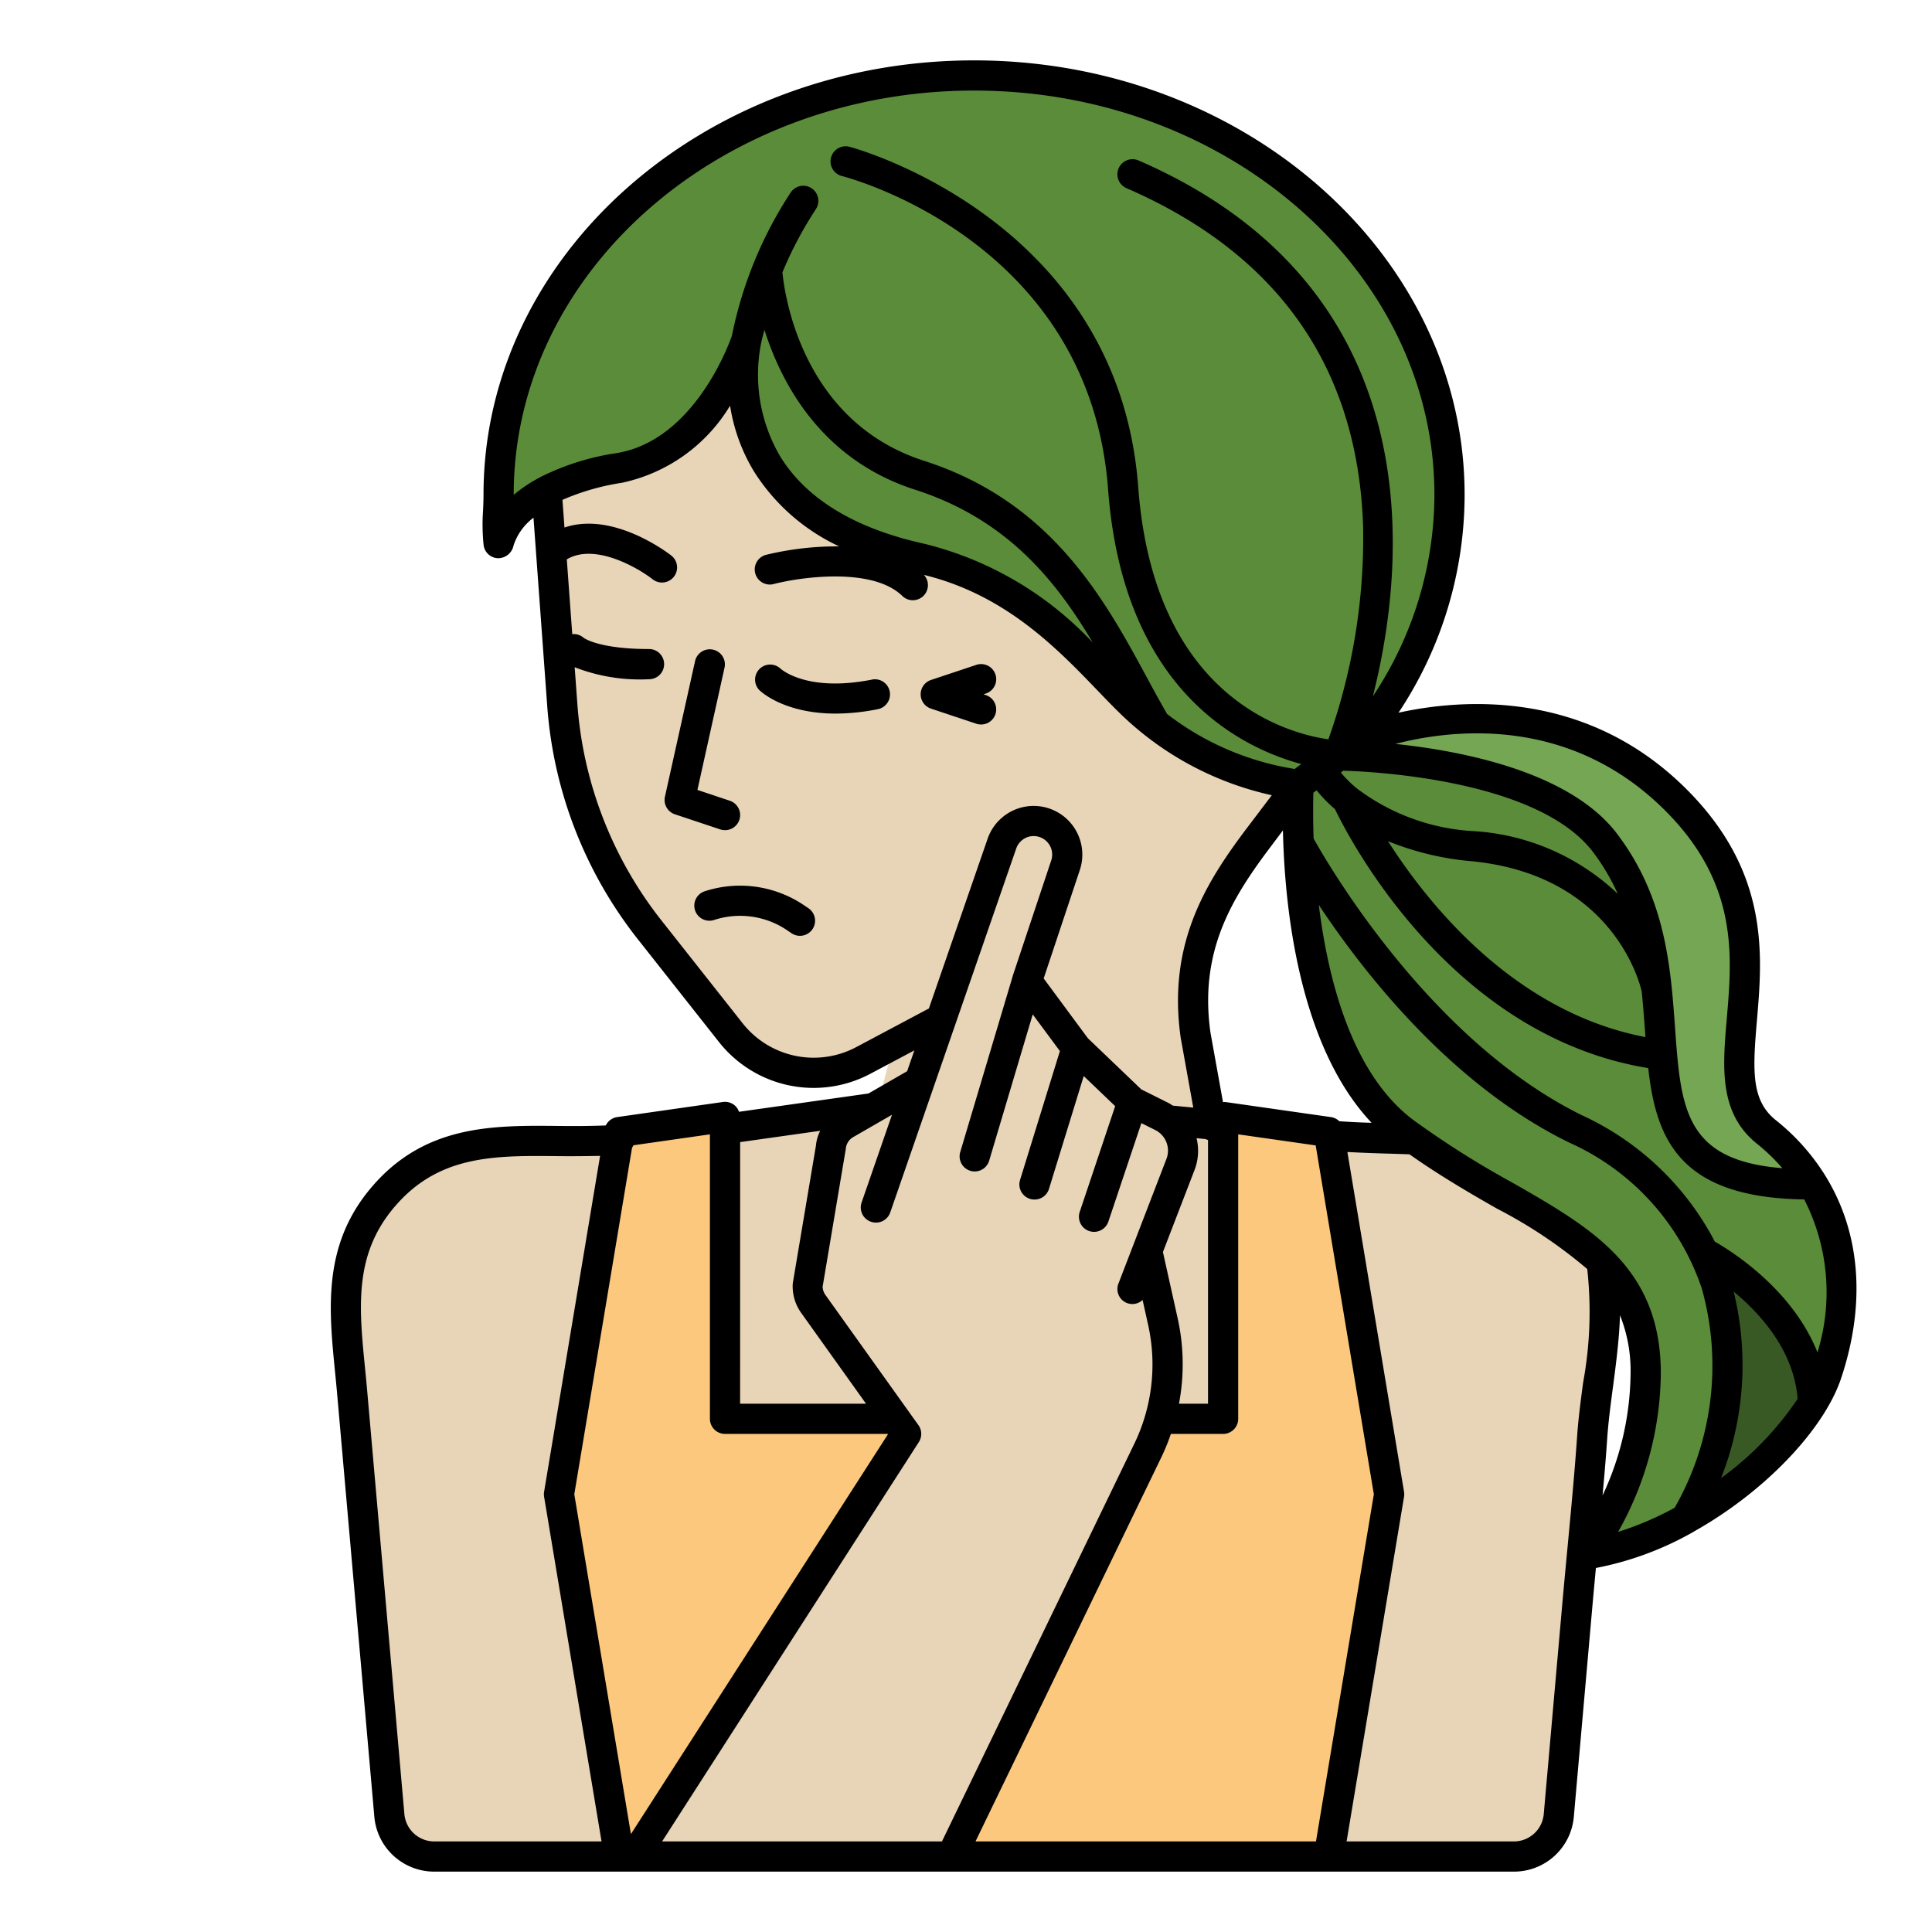
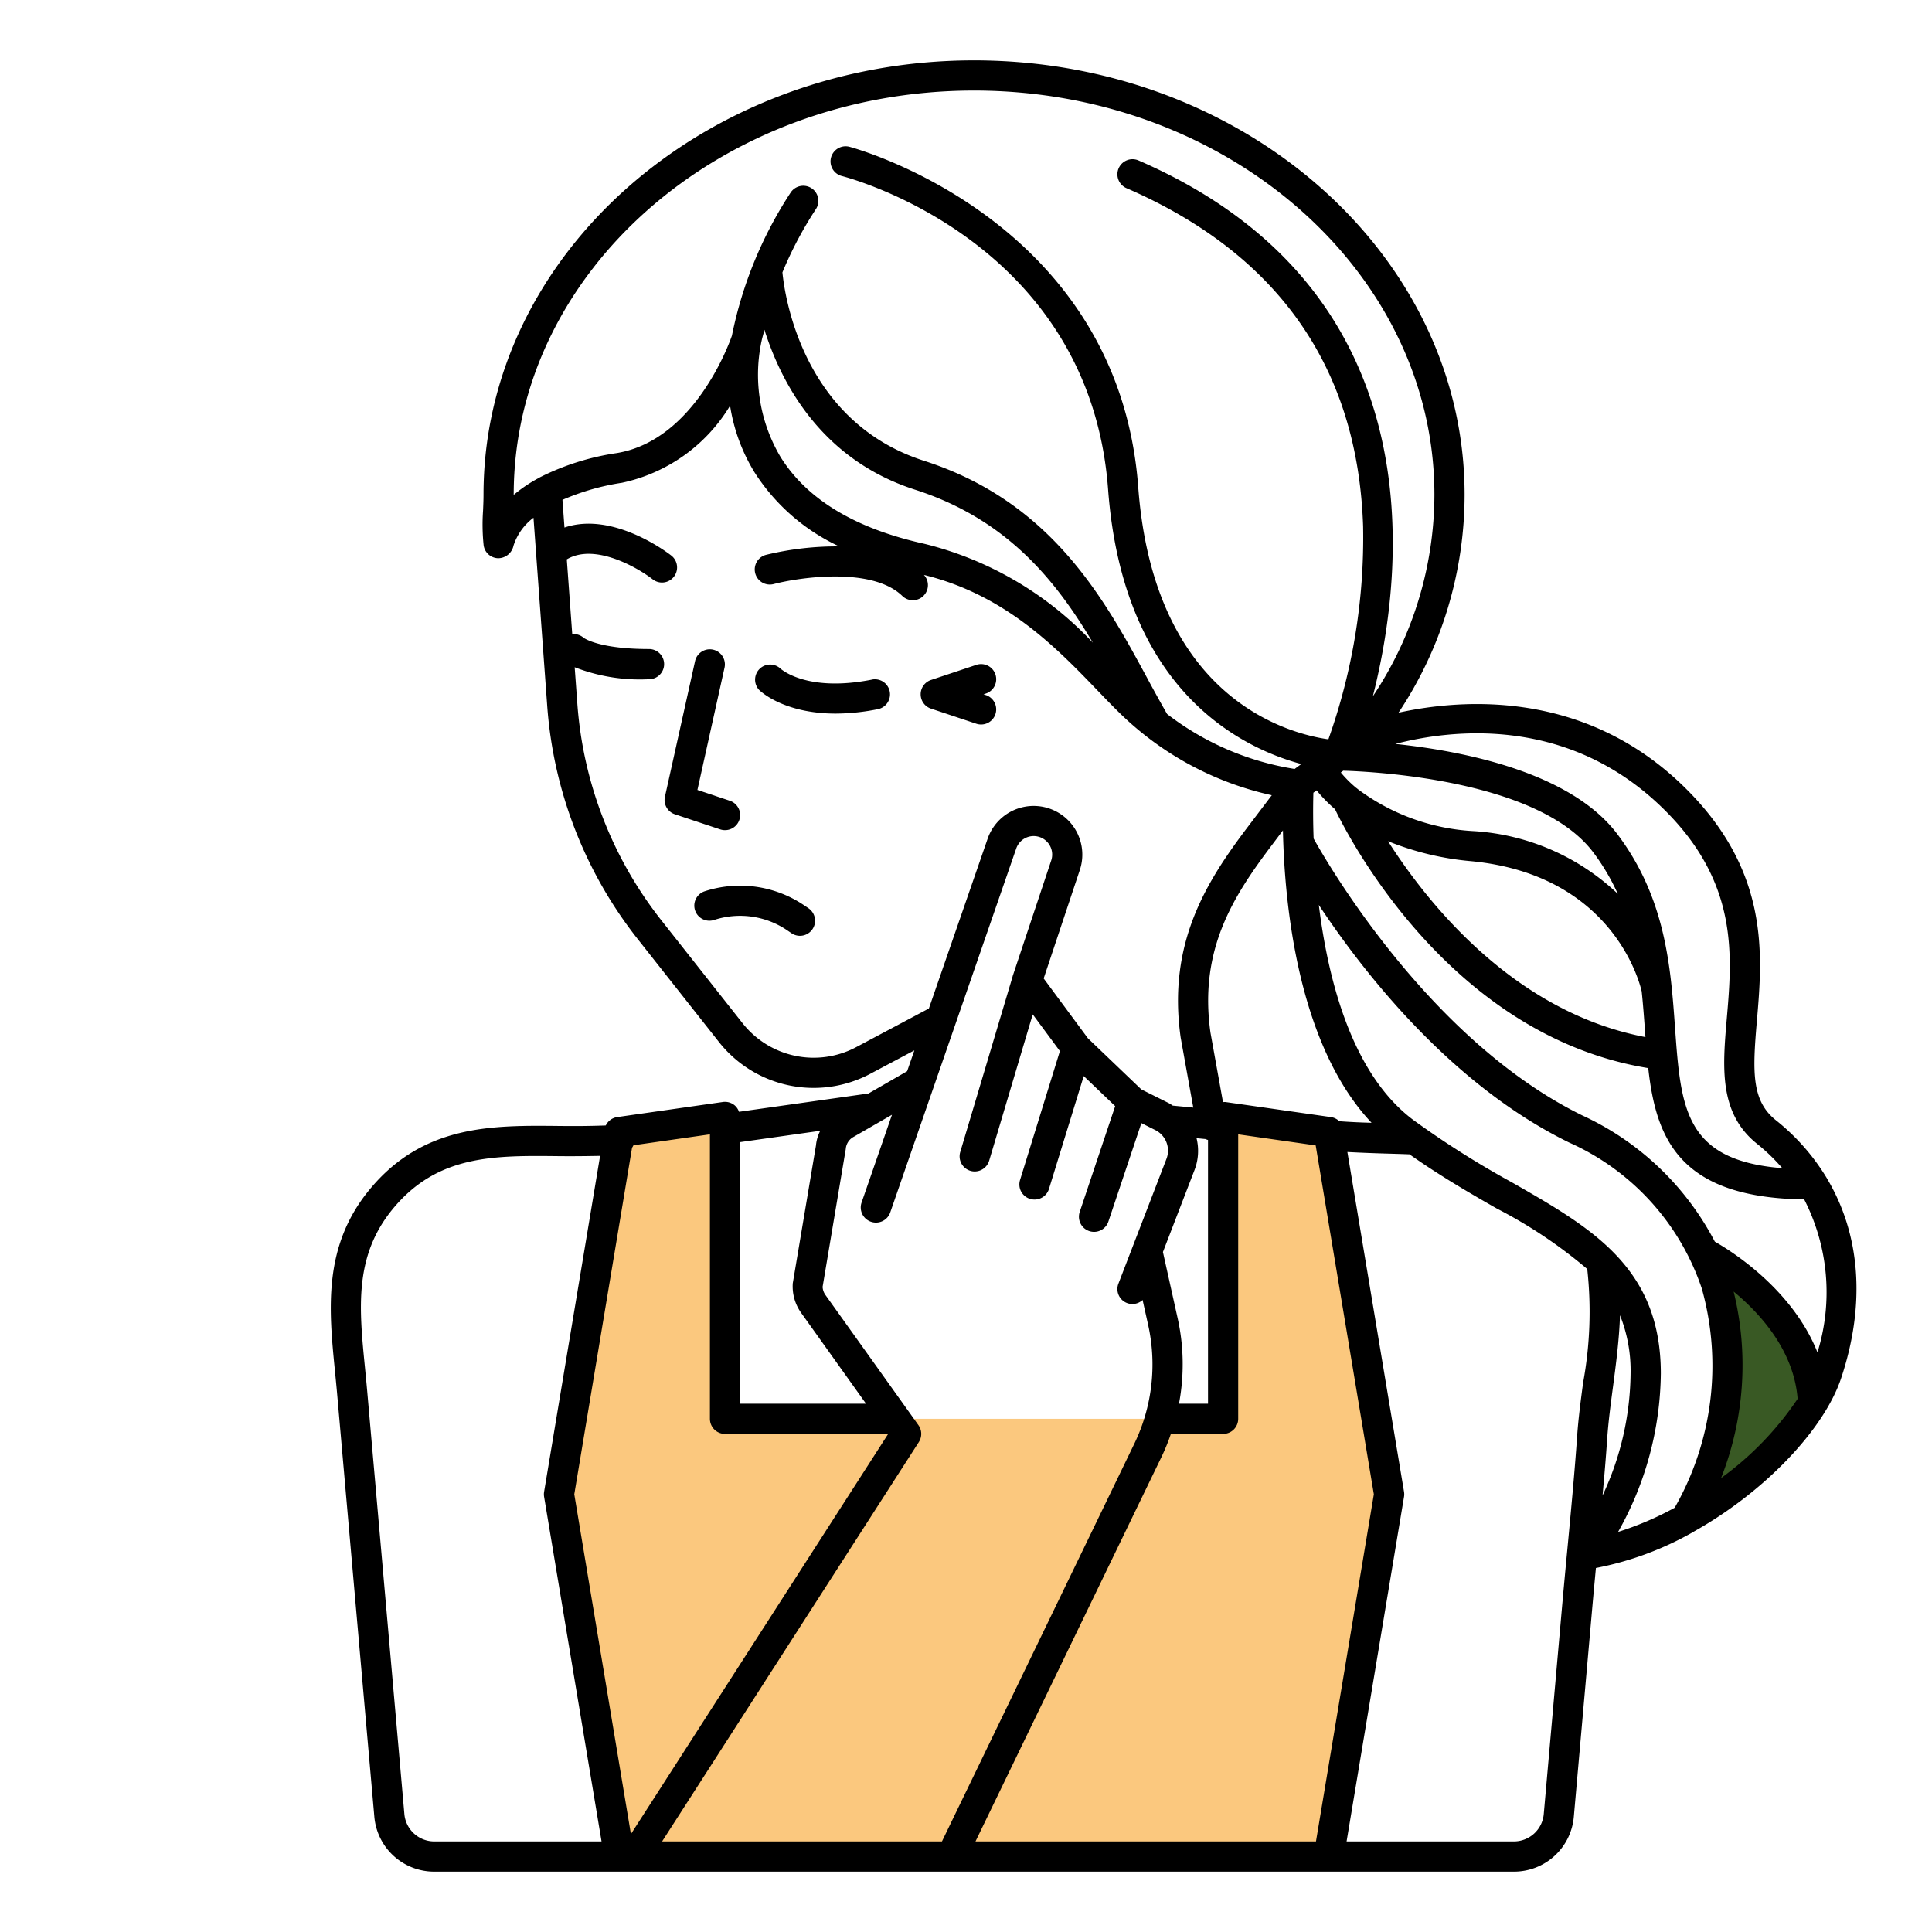
<svg xmlns="http://www.w3.org/2000/svg" viewBox="0 0 128 128">
-   <path fill="#e8d4b7" d="M105.959 82.4a9.613 9.613 0 0 0-4.435-5.3c-3.708-2.081-9.108-1.467-13.313-1.869l-6.965.047V74l-.865-.1-.962-5.339c-.828-5.86 1.562-9.613 4.291-13.217L86.246 52l-26.2-30.148A13.249 13.249 0 0 0 54.711 19a17.984 17.984 0 0 0-3.558-.455c-7.155.184-11.1 4.929-12.935 7.824a11.608 11.608 0 0 0-1.687 5.09v.024a12.065 12.065 0 0 0-.025 2.056l.958 13.141a27.33 27.33 0 0 0 5.806 14.946l5.357 6.787a7 7 0 0 0 8.78 1.844l1.767-.939-1.088 4.091-9.875 1.391v.685l-7 .048c-5.759.408-11.535-1.211-15.767 3.909-3.193 3.863-2.344 8.183-1.944 12.737l1.032 11.75 1.436 16.334A3 3 0 0 0 28.959 123h71.505a3 3 0 0 0 2.989-2.736l1.249-14.169c.321-3.635.709-7.271.963-10.912.283-4.068 1.596-8.803.294-12.783Z" class="colorfcd5c2 svgShape" />
-   <path fill="#5a8c39" d="M117.252 75a8.273 8.273 0 0 1-1.048-1.578c-1.455-2.947-.364-6.446-.371-9.732-.012-5.756-3.72-11.187-8.812-13.87a21.19 21.19 0 0 0-16.757-.842 25.188 25.188 0 0 0 4.4-24.918 28.7 28.7 0 0 0-10.59-13.1 34.176 34.176 0 0 0-26.437-5.24c-14.193 3.1-25.642 15.294-24.392 30.308.546-1.914 2.35-3.209 4.2-3.937s3.851-1.046 5.672-1.848a11.689 11.689 0 0 0 6.524-7.743 11.372 11.372 0 0 0 4.125 11.261c3.485 2.646 8.178 3.02 12.08 5 3.661 1.859 6.445 5.029 9.474 7.8s6.68 5.31 10.78 5.362c.084 8.275.84 17.532 7.035 23.018 4.638 4.107 11.775 5.49 14.79 10.9 2.965 5.323.482 12-2.647 17.224 5.62-1.378 11.087-4.3 14.306-9.111s3.67-11.69.088-16.234c-.747-.95-1.654-1.791-2.42-2.72Z" class="color8c6239 svgShape" />
-   <path fill="#74a653" d="M88.889 50.054s13.336.074 17.67 5.808a18.5 18.5 0 0 1 3.411 9.669c.738 7.031-.463 13.133 10.317 13.047A26.363 26.363 0 0 0 117.246 75c-3.818-4.228 3-13-6-22s-20.927-4-20.927-4l-1.43 1.054Z" class="colorb88553 svgShape" />
  <path fill="#fbc87e" d="M88.286 75.243h-.04.04l-.04-.243-7-1v20H48.211V74l-7 1-.069.535h.069-.069L37.211 99l4 24h47.035l3.965-24Z" class="colorfb8a7e svgShape" />
  <path fill="#395924" d="M113.1 83c2.632 5.527 1.856 12.143-1.182 17.626a23.314 23.314 0 0 0 8.423-7.708C120.082 86.622 113.1 83 113.1 83Z" class="color593e24 svgShape" />
-   <path fill="#5a8c39" d="M113.1 83a17.6 17.6 0 0 0-8.484-8.2c-11.242-5.5-18.357-18.955-18.37-18.98.208 5.372 1.393 14.975 7 19.18 5 3.753 10.008 5.55 13.054 8.572A9.758 9.758 0 0 1 109.246 91a20.922 20.922 0 0 1-4 12 19.749 19.749 0 0 0 6.67-2.374c3.038-5.483 3.814-12.099 1.184-17.626Z" class="color8c6239 svgShape" />
-   <path fill="#e8d4b7" d="M77.193 73.974 75.246 73l-3.711-3.551L68.246 65l2.559-7.679a2.225 2.225 0 0 0-4.213-1.431l-5.456 15.759-4.929 2.843a2 2 0 0 0-.952 1.564l-1.523 9.034a1.994 1.994 0 0 0 .367 1.3L60.246 95l-18 28h21l13.027-26.923a13.018 13.018 0 0 0 .99-8.5L76.246 83l-.06-.045 2.236-5.813a2.528 2.528 0 0 0-1.229-3.168Z" class="colorfcd5c2 svgShape" />
  <path d="M48.034 55a1 1 0 0 0 .317-1.949l-2.145-.715 1.8-8.119a1 1 0 0 0-1.952-.434l-2 9a1 1 0 0 0 .66 1.166l3 1a1 1 0 0 0 .32.051zm9.766-9.98c-4.291.858-6.012-.649-6.108-.738a1 1 0 0 0-1.4 1.425c.078.079 1.619 1.57 5.08 1.57a14.4 14.4 0 0 0 2.823-.3 1 1 0 0 0-.392-1.96zm-4.558 14.937a7.571 7.571 0 0 0-6.555-.907 1 1 0 0 0 .626 1.9 5.554 5.554 0 0 1 4.811.665l.316.214a1 1 0 0 0 1.12-1.658z" class="color000000 svgShape" />
  <path d="M121.034 78.059a14.4 14.4 0 0 0-3.375-3.84c-1.629-1.3-1.547-3.243-1.262-6.561.377-4.394.848-9.862-4.656-15.365-6.61-6.611-14.8-6.016-19.085-5.075a26.108 26.108 0 0 0 4.378-14.44C97.034 16.91 82.455 4 64.534 4s-32.5 12.91-32.5 28.778c0 .35-.015.7-.03 1.047a13.2 13.2 0 0 0 .038 2.3.993.993 0 0 0 .971.859 1.046 1.046 0 0 0 1.009-.837 3.753 3.753 0 0 1 1.323-1.846l.908 12.447a28.236 28.236 0 0 0 6.018 15.494l5.357 6.787a7.994 7.994 0 0 0 10.035 2.111l2.917-1.551-.48 1.381-2.56 1.476-8.58 1.213a.981.981 0 0 0-.271-.414 1 1 0 0 0-.8-.235l-7 1a1 1 0 0 0-.754.554c-1.03.041-2.068.045-3.08.034-4.432-.045-9.008-.1-12.563 4.206-3.12 3.776-2.7 7.974-2.3 12.034.047.473.095.95.137 1.428L24.8 120.35a3.979 3.979 0 0 0 3.982 3.65h71.505a3.977 3.977 0 0 0 3.984-3.648l1.25-14.169c.068-.766.141-1.532.212-2.3a21.045 21.045 0 0 0 6.417-2.368.886.886 0 0 0 .1-.061c4.707-2.643 8.6-6.763 9.729-10.14 1.643-4.929 1.274-9.536-.935-13.234 0-.007-.006-.013-.01-.021Zm-.622 11.541c-1.667-4.2-5.734-6.734-6.8-7.338a18.741 18.741 0 0 0-8.769-8.357c-10.084-4.935-16.879-16.67-17.812-18.349a47.789 47.789 0 0 1-.016-3.036l.214-.158a9.748 9.748 0 0 0 1.219 1.249C89.353 55.5 96.1 68.629 109.2 70.764c.521 4.675 2.046 8.587 10.333 8.7a13.483 13.483 0 0 1 .879 10.136ZM79.274 75.408l.593.057a.984.984 0 0 0 .167.062V93H78.11a14.053 14.053 0 0 0-.082-5.638l-.981-4.412 2.1-5.45a3.509 3.509 0 0 0 .127-2.092Zm-2.313 21.1A13.9 13.9 0 0 0 77.574 95h3.46a1 1 0 0 0 1-1V75.153l5.134.733L91.021 99l-3.834 23H64.629Zm11.771-22.224a1 1 0 0 0-.556-.274l-7-1a.926.926 0 0 0-.149.011l-.829-4.6c-.777-5.5 1.5-9.036 4.1-12.473l.7-.932c.1 4.843.978 14.18 5.872 19.371a44.242 44.242 0 0 1-2.138-.103Zm20.249-6.041.034.467c-8.658-1.651-14.365-8.765-17.055-12.978a19.059 19.059 0 0 0 5.526 1.325c9.327.906 11.139 8 11.281 8.63.091.869.154 1.725.214 2.556ZM97.68 55.067a14.094 14.094 0 0 1-7.719-2.783.957.957 0 0 0-.118-.092 7.8 7.8 0 0 1-1.01-1.011l.162-.12c2.013.059 12.925.6 16.555 5.4a14.363 14.363 0 0 1 1.632 2.758 15.217 15.217 0 0 0-9.502-4.152Zm12.647-1.36c4.845 4.845 4.437 9.592 4.077 13.78-.276 3.219-.537 6.26 2.006 8.294a12.754 12.754 0 0 1 1.673 1.614c-6.458-.517-6.721-3.928-7.107-9.3-.289-4.026-.618-8.59-3.83-12.841-3.114-4.119-10.257-5.5-14.7-5.967 3.61-.94 11.486-1.975 17.881 4.42ZM34.034 32.786v-.008C34.034 18.013 47.716 6 64.534 6s30.5 12.013 30.5 26.778a24.135 24.135 0 0 1-4.078 13.353c2.134-8.412 4.2-26.936-15.524-35.5a1 1 0 0 0-.8 1.835c10.055 4.365 15.33 11.9 15.678 22.409a39.865 39.865 0 0 1-2.3 14.107c-2.61-.368-11.552-2.655-12.6-16.713C74.083 14.477 56.454 9.77 56.276 9.724a1 1 0 0 0-.5 1.938c.67.172 16.418 4.416 17.638 20.758.993 13.292 8.765 17.109 12.8 18.2l-.441.325a18.6 18.6 0 0 1-8.45-3.64 99.663 99.663 0 0 1-1.328-2.4c-2.811-5.192-6.311-11.655-14.773-14.375-8.094-2.6-9.245-11.038-9.384-12.484a25.181 25.181 0 0 1 2.216-4.189 1 1 0 1 0-1.671-1.1A26.99 26.99 0 0 0 48.5 22.2l-.008.038c-.158.461-2.464 6.919-7.617 7.778a16.708 16.708 0 0 0-5.075 1.592.993.993 0 0 0-.09.051 9.583 9.583 0 0 0-1.676 1.127ZM51.7 30.254a10.683 10.683 0 0 1-1.277-7.5v-.023c0-.008.007-.015.009-.023l.021-.1c.053-.257.133-.5.193-.758 1.128 3.57 3.784 8.6 9.973 10.591 6.083 1.955 9.322 6 11.786 10.14a22.713 22.713 0 0 0-11.156-6.552c-4.591-1.012-7.804-2.953-9.549-5.775Zm5.027 39.12a6 6 0 0 1-7.527-1.581l-5.358-6.787a26.23 26.23 0 0 1-5.593-14.4l-.175-2.4A11.871 11.871 0 0 0 43 45a1 1 0 0 0 0-2c-3.231 0-4.251-.686-4.331-.743a.986.986 0 0 0-.756-.243l-.361-4.955c1.859-1.11 4.732.573 5.688 1.321a1 1 0 0 0 1.237-1.572c-.169-.133-3.832-2.961-7.079-1.858l-.134-1.833a15.768 15.768 0 0 1 3.936-1.131 11.046 11.046 0 0 0 7.17-5.108 11.888 11.888 0 0 0 1.61 4.4A13.338 13.338 0 0 0 55.6 36.2a19.9 19.9 0 0 0-4.85.56 1 1 0 0 0 .507 1.935c1.7-.444 6.55-1.165 8.544.808a1 1 0 0 0 1.412-1.414c5.37 1.311 8.77 4.814 11.5 7.656.471.49.916.953 1.341 1.371a20.812 20.812 0 0 0 10.206 5.57l-1.56 2.059c-2.753 3.635-5.367 7.708-4.477 14l.835 4.636-1.357-.13c-.091-.056-.175-.121-.273-.17l-1.813-.906-3.539-3.387-2.93-3.963 2.395-7.185a3.225 3.225 0 0 0-6.107-2.075l-3.893 11.249Zm.982 11.571a1 1 0 0 0 1.272-.618l8.346-24.11a1.221 1.221 0 0 1 1.433-.793 1.226 1.226 0 0 1 .887 1.581l-2.56 7.679v.02l-.005.011-3.464 11.612a1 1 0 0 0 .674 1.243.969.969 0 0 0 .285.042 1 1 0 0 0 .958-.715l2.886-9.692 1.8 2.432-2.64 8.54a1 1 0 0 0 .66 1.251 1.013 1.013 0 0 0 .3.045 1 1 0 0 0 .955-.7l2.304-7.482 2.083 1.993-2.349 7.01a1 1 0 0 0 1.9.636l2.185-6.521.918.459a1.522 1.522 0 0 1 .742 1.915L74.1 85.041a.991.991 0 0 0 1.6 1.086l.371 1.668a12.07 12.07 0 0 1-.915 7.846L62.407 122H43.866l17.009-26.459a1 1 0 0 0-.027-1.122L54.7 85.813a1.012 1.012 0 0 1-.2-.557l1.535-9.13a.992.992 0 0 1 .454-.768l1.891-1.09.716-.412-2.015 5.819a1 1 0 0 0 .626 1.27Zm-8.673-5.277 5.306-.75a2.667 2.667 0 0 0-.282.971l-1.536 9.13a3.008 3.008 0 0 0 .552 1.957L57.377 93h-8.343ZM48.034 95h10.771l.021.029L41.8 121.514 38.048 99l3.827-22.961a1.044 1.044 0 0 0 .093-.162l5.066-.724V94a1 1 0 0 0 1 1ZM26.79 120.175l-2.468-28.084c-.043-.486-.091-.969-.138-1.45-.395-3.987-.735-7.43 1.854-10.563 2.948-3.566 6.682-3.528 11-3.48.89.009 1.8 0 2.72-.019l-3.71 22.256a1.015 1.015 0 0 0 0 .33L39.854 122H28.782a1.989 1.989 0 0 1-1.992-1.825Zm76.739-14.168-1.25 14.169a1.988 1.988 0 0 1-1.992 1.824H89.215l3.806-22.835a1.015 1.015 0 0 0 0-.33l-3.753-22.512c.789.043 1.593.073 2.435.1.555.015 1.117.032 1.679.054 2.01 1.417 4.007 2.577 5.8 3.6a31.49 31.49 0 0 1 5.977 4 25.878 25.878 0 0 1-.274 7.528c-.154 1.164-.314 2.368-.393 3.508-.168 2.415-.4 4.875-.625 7.254q-.174 1.821-.338 3.64Zm2.956-10.755c.076-1.077.224-2.2.381-3.383.207-1.561.412-3.151.464-4.728a9.892 9.892 0 0 1 .7 3.859 19.38 19.38 0 0 1-1.857 8.079c.117-1.274.227-2.554.312-3.827ZM110.034 91c0-7.02-4.569-9.635-9.861-12.662a60.734 60.734 0 0 1-6.539-4.138C89.6 71.174 88 65.013 87.375 59.955c2.969 4.482 8.766 11.918 16.588 15.743a16.256 16.256 0 0 1 8.788 9.677 18.959 18.959 0 0 1-1.8 14.517 20.67 20.67 0 0 1-3.748 1.6A21.73 21.73 0 0 0 110.034 91Zm3.992 6.927a20.426 20.426 0 0 0 .833-12.356c1.809 1.494 3.989 3.933 4.239 7.106a20.783 20.783 0 0 1-5.072 5.25Z" class="color000000 svgShape" />
  <path d="M65.949 47.316a1 1 0 0 0-.633-1.265L65.162 46l.154-.051a1 1 0 0 0-.632-1.9l-3 1a1 1 0 0 0 0 1.9l3 1a1 1 0 0 0 1.265-.633Z" class="color000000 svgShape" />
</svg>